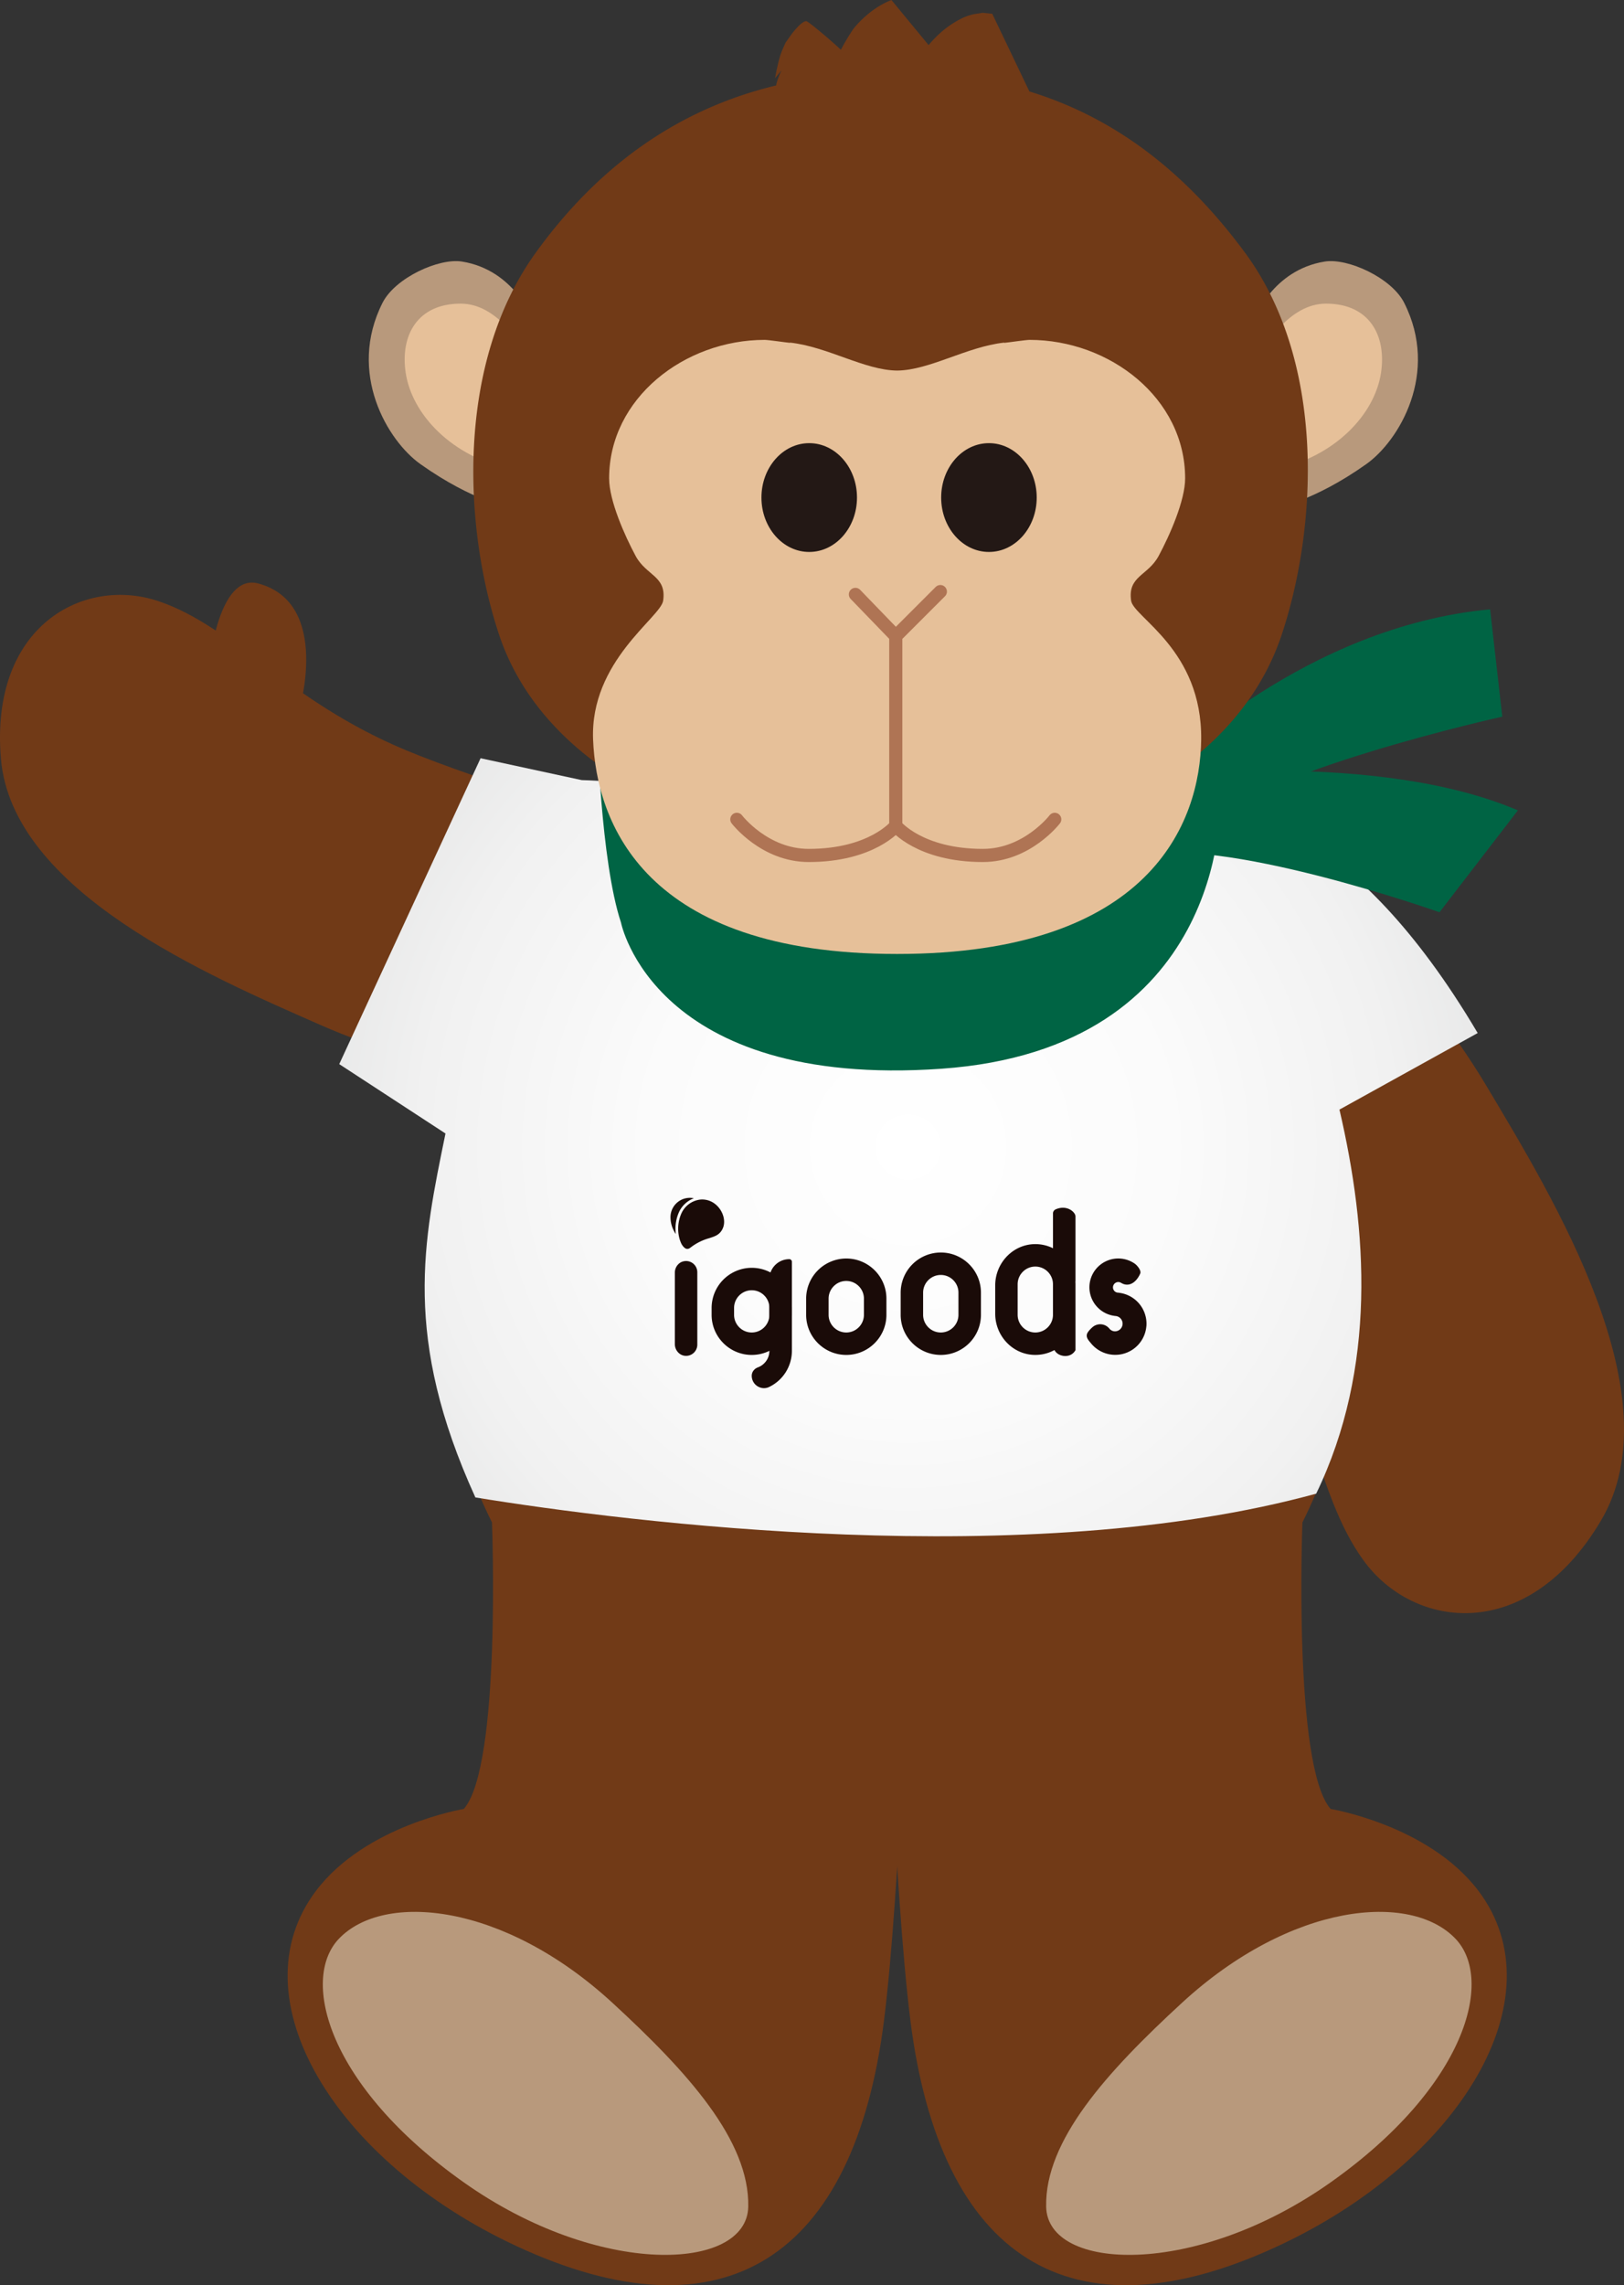
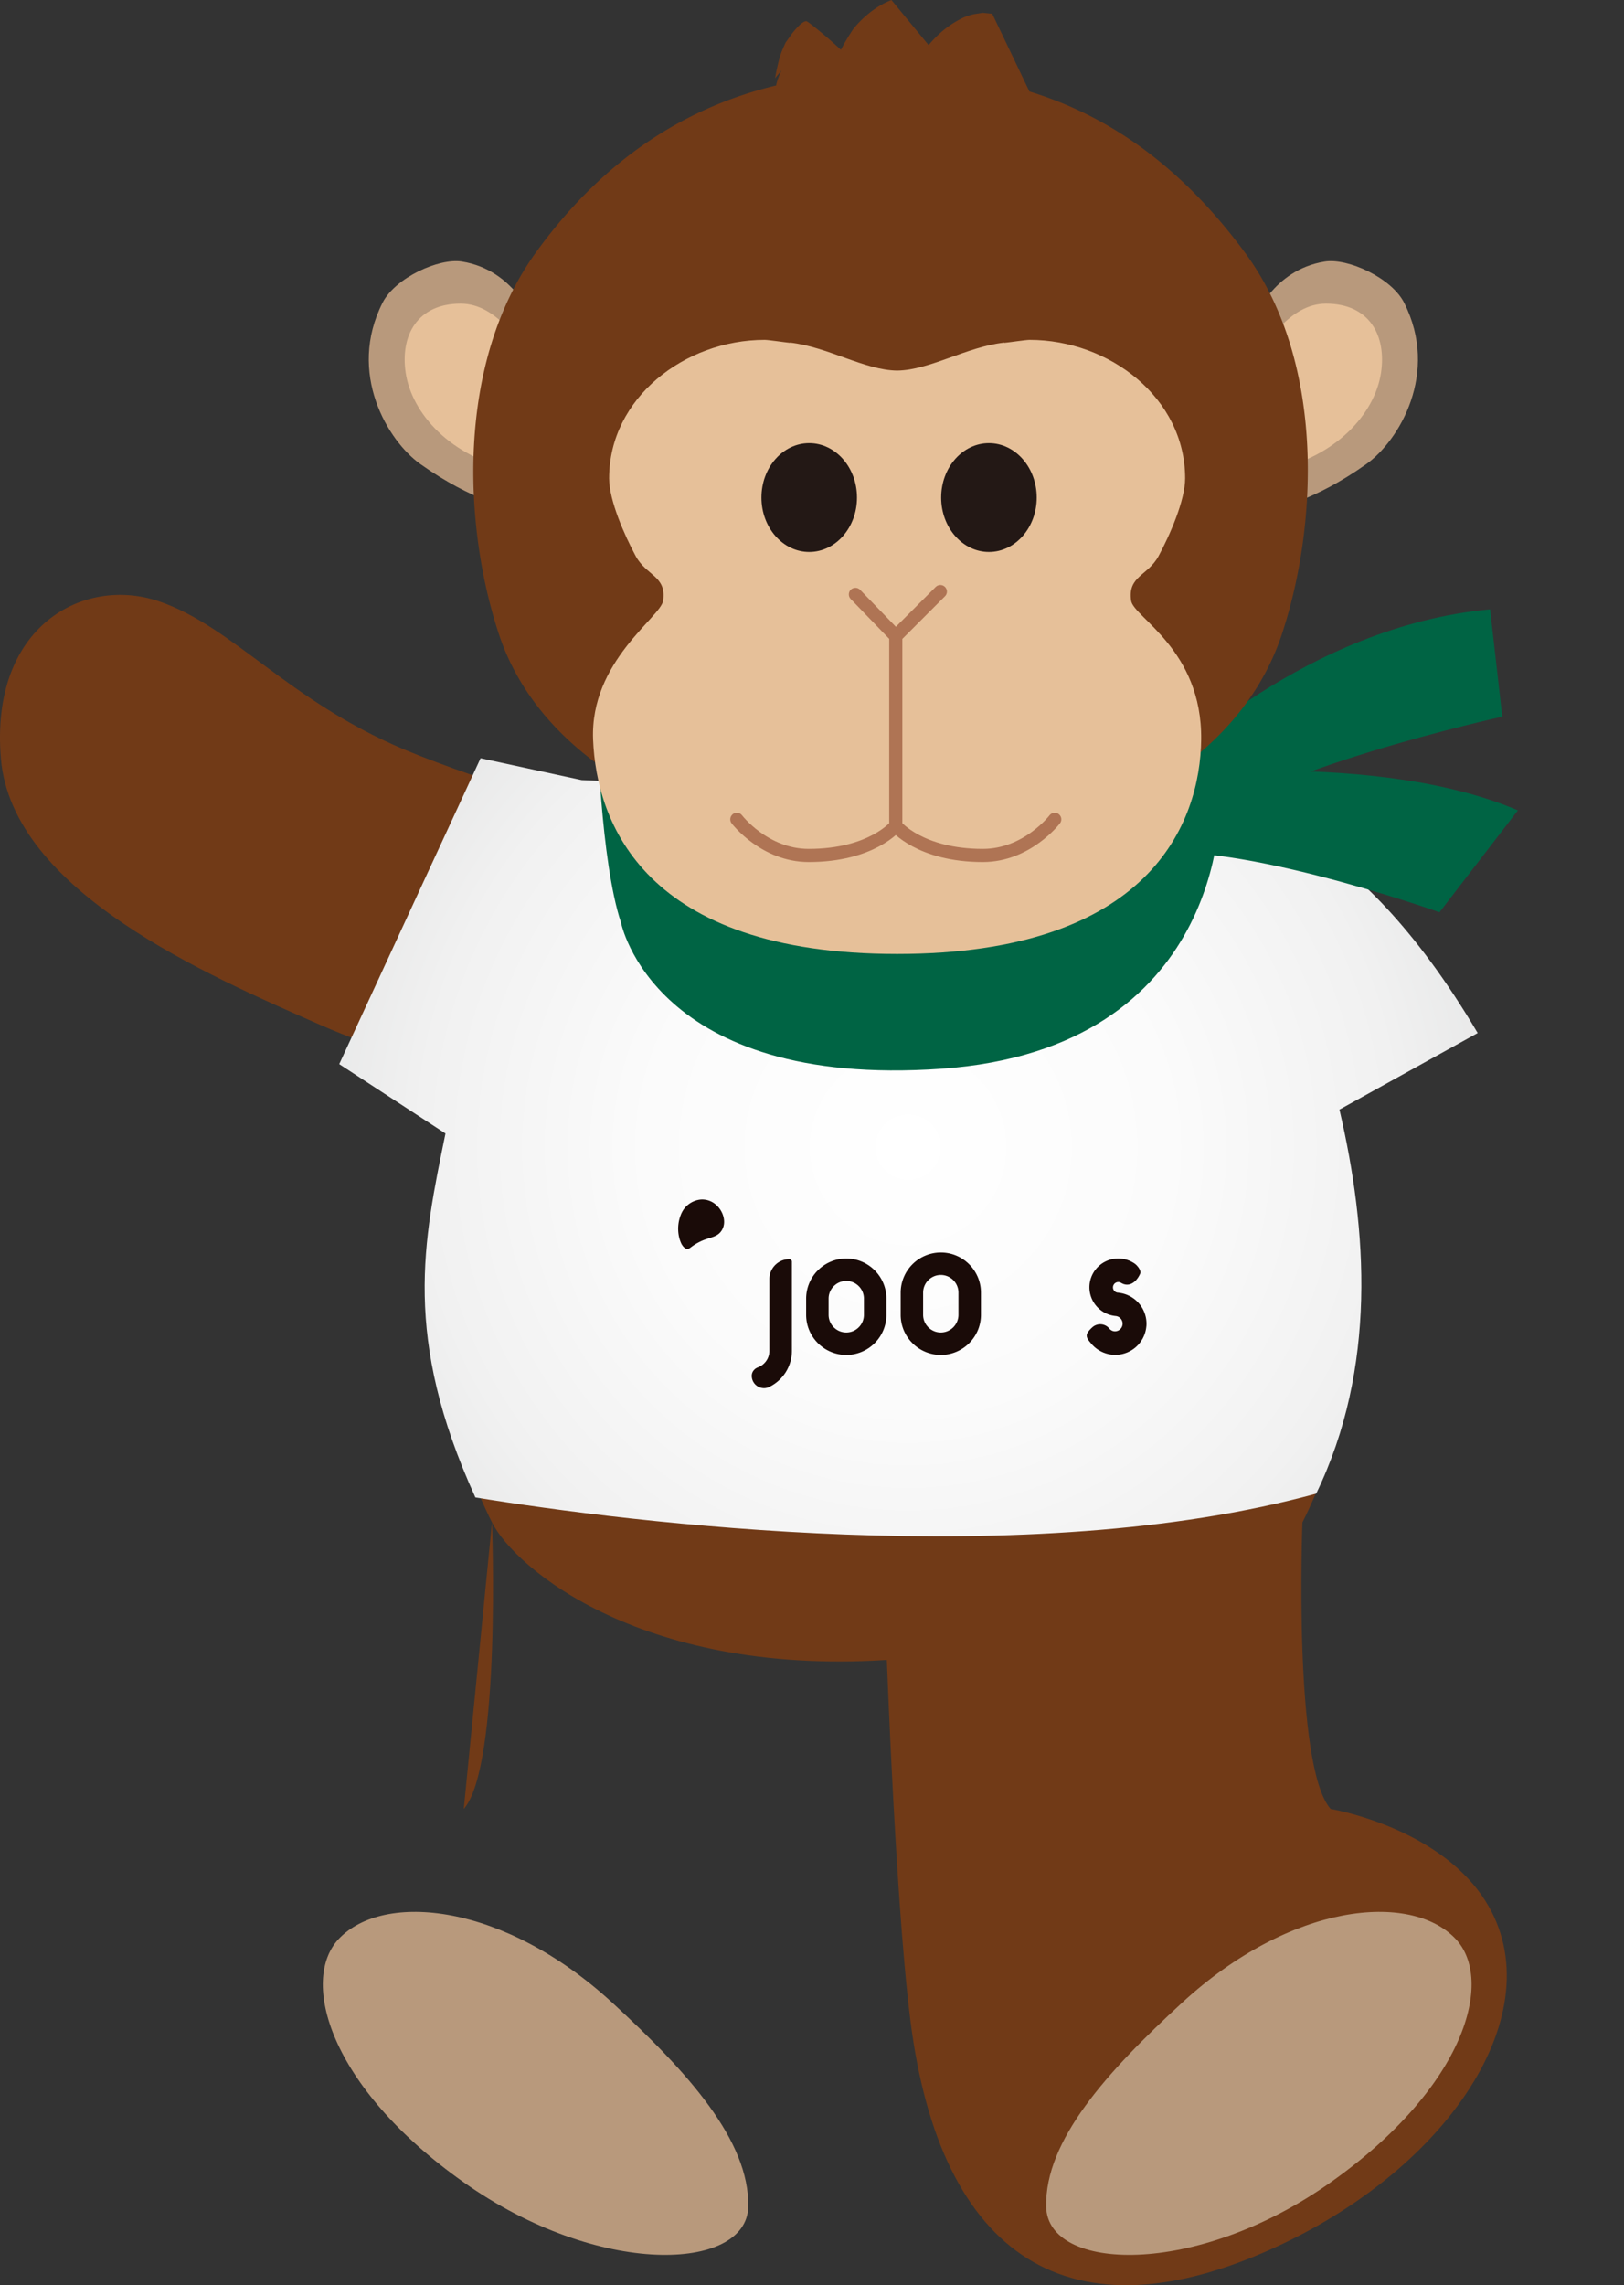
<svg xmlns="http://www.w3.org/2000/svg" width="81.008" height="113.974" viewBox="0 0 81.008 113.974">
  <rect x="0" y="0" width="81.008" height="113.974" fill="#333333" stroke="none" />
  <defs>
    <radialGradient id="a" cx="2611.351" cy="-1195.448" fx="2611.351" fy="-1195.448" r="44.438" gradientTransform="translate(-2566.034 1252.668)" gradientUnits="userSpaceOnUse">
      <stop offset="0" stop-color="#fff" />
      <stop offset=".294" stop-color="#fbfbfb" />
      <stop offset=".547" stop-color="#f1f1f1" />
      <stop offset=".783" stop-color="#dfe0e0" />
      <stop offset="1" stop-color="#c8c9ca" />
    </radialGradient>
  </defs>
  <path d="M31.629 41.262s-7.681-2.296-11.426-3.865c-5.843-2.448-8.57-6.154-12.29-7.412C4.192 28.727-.512 31.2.045 37.834c.557 6.634 10.346 10.821 15.929 13.281 5.583 2.46 12.282 3.343 12.282 3.343" fill="#713a17" />
-   <path d="M14.898 35.522s1.667-5.436-2.018-6.422c-1.995-.534-2.434 4.053-2.434 4.053m43.722 19.876s5.333 6.834 7.652 10.563c3.618 5.817 3.701 10.791 6.193 14.23 2.492 3.439 8.187 4.205 11.851-1.992 3.663-6.197-2.344-16.019-5.725-21.683-3.381-5.664-8.734-10.639-8.734-10.639" fill="#713a17" />
  <path d="M61.711 47.503H27.798s-10.401 14.136-3.257 28.425c1.135 2.268 7.572 7.794 20.214 6.823 12.641.971 19.079-4.555 20.213-6.823 7.144-14.288-3.256-28.425-3.256-28.425z" fill="#713a17" />
  <path d="M73.71 51.523c-6.356-10.754-11.955-10.866-11.955-10.866l-.345.328c-.084-.156-.131-.238-.131-.238s-32.224-1.887-32.262-1.84l-5.045-1.091-7.05 15.256 5.3 3.46c-1.105 5.39-2.152 10.15 1.491 18.151 7.669 1.251 27.619 3.745 41.941-.189 3.035-6.285 2.559-13.156 1.16-19.154l6.896-3.818z" fill="url(#a)" />
  <path d="M58.316 38.092s6.78-6.847 16.013-7.702l.608 5.353s-12.456 2.749-15.093 5.671l-1.528-3.321z" fill="#006444" />
  <path d="M57.687 38.728s10.982-1.326 18.028 1.689l-3.91 5.081s-11.1-3.935-15.229-2.769l1.111-4.001z" fill="#006444" />
  <path d="M60.848 40.213s.295 12.096-13.895 13.09c-14.351 1.005-15.976-7.289-15.976-7.289-1.023-3.078-1.192-9.765-1.192-9.765" fill="#006444" />
  <path d="M70.042 15.101c-.629-1.244-2.809-2.242-3.963-2.056-2.618.422-3.511 2.876-3.511 2.876l1.105 9.402s1.861-.317 4.482-2.178c1.633-1.159 3.658-4.542 1.887-8.044z" fill="#b8997c" />
  <path d="M62.638 17.793c.533-.592 1.676-2.65 3.505-2.65 2.163 0 3.027 1.588 2.743 3.46-.305 2.013-2.238 4.207-5.428 4.849l-.82-5.659z" fill="#e6c099" />
  <path d="M19.082 15.101c.629-1.244 2.809-2.242 3.963-2.056 2.618.422 3.511 2.876 3.511 2.876l-1.105 9.402s-1.861-.317-4.482-2.178c-1.633-1.159-3.658-4.542-1.887-8.044z" fill="#b8997c" />
  <path d="M26.486 17.793c-.533-.592-1.676-2.65-3.505-2.65-2.163 0-3.027 1.588-2.743 3.46.305 2.013 2.238 4.207 5.428 4.849l.82-5.659z" fill="#e6c099" />
  <path d="M62.099 12.597c-3.287-4.459-6.946-6.87-10.751-8.036-.753-1.577-1.853-3.875-1.853-3.875l-.478-.047-.392.06a2.538 2.538 0 00-.634.209c-.762.38-1.256.85-1.671 1.34L44.467.001c-1.175.457-1.915 1.462-1.915 1.462-.213.314-.418.659-.607 1.019-.597-.562-1.636-1.42-1.72-1.426-.247-.016-.74.648-.74.648l-.301.424c-.099.223-.194.429-.259.629-.112.366-.194.758-.265 1.147l.321-.393c-.135.285-.234.559-.267.751-4.317 1.036-8.501 3.51-11.987 8.337-3.982 5.514-3.625 13.676-1.829 19.064 2.049 6.146 8.488 8.43 8.488 8.43H55.71s6.172-2.284 8.221-8.43c1.796-5.388 2.207-13.589-1.83-19.064z" fill="#713a17" />
  <path d="M56.422 29.959c-.177-1.24.837-1.234 1.374-2.233.546-1.015 1.321-2.758 1.321-3.87 0-3.998-3.763-6.905-7.762-6.905-.184 0-1.082.135-1.262.148v-.012c-1.879.207-3.719 1.378-5.343 1.395-1.624-.017-3.464-1.188-5.343-1.395v.012c-.18-.014-1.078-.148-1.262-.148-3.998 0-7.761 2.907-7.761 6.905 0 1.112.775 2.854 1.321 3.87.538.999 1.552.994 1.374 2.233-.12.834-3.651 3.012-3.495 6.926.165 4.128 2.539 10.693 15.166 10.693s15.119-6.559 15.167-10.693c.052-4.485-3.375-6.092-3.495-6.926z" fill="#e6c099" />
  <ellipse cx="49.33" cy="24.815" rx="2.383" ry="2.713" fill="#231815" />
  <ellipse cx="40.365" cy="24.815" rx="2.383" ry="2.713" fill="#231815" />
  <path fill="none" stroke="#af7454" stroke-linecap="round" stroke-linejoin="round" stroke-width=".656" d="M42.669 29.645l2.014 2.083 2.223-2.223m-2.223 2.223v9.513m-7.928-.377s1.375 1.801 3.585 1.801c3.144 0 4.343-1.477 4.343-1.477m7.929-.324s-1.375 1.801-3.585 1.801c-3.144 0-4.343-1.477-4.343-1.477" />
-   <path d="M24.541 75.927s.472 12.16-1.407 14.293c0 0-4.884.803-7.365 4.074-4.046 5.336.931 13.517 10.002 17.731 10.34 4.804 16.838.601 18.328-11.279.805-6.418 1.258-20.275 1.258-20.275" fill="#713a17" />
+   <path d="M24.541 75.927s.472 12.16-1.407 14.293" fill="#713a17" />
  <path d="M16.903 96.696c2.236-2.356 8.215-1.806 13.65 3.196 3.748 3.449 6.838 6.862 6.771 10.166-.066 3.233-7.458 3.553-14.2-1.222-6.743-4.774-8.164-10.094-6.221-12.141z" fill="#b8997c" />
  <path d="M64.967 75.927s-.472 12.16 1.407 14.293c0 0 4.884.803 7.365 4.074 4.046 5.336-.931 13.517-10.002 17.731-10.34 4.804-16.838.601-18.328-11.279-.805-6.418-1.258-20.275-1.258-20.275" fill="#713a17" />
  <path d="M72.605 96.696c-2.236-2.356-8.215-1.806-13.65 3.196-3.748 3.449-6.838 6.862-6.771 10.166.066 3.233 7.458 3.553 14.2-1.222 6.743-4.774 8.164-10.094 6.221-12.141z" fill="#b8997c" />
  <path d="M57.182 66.151a1.558 1.558 0 01-2.754.854c-.129-.155-.261-.292-.207-.473.032-.109.195-.275.289-.353a.588.588 0 01.826.082c.066.082.16.131.263.138a.383.383 0 00.068-.762h-.002l-.056-.007a1.44 1.44 0 01-1.262-1.549 1.44 1.44 0 012.253-1.06c.133.093.34.349.276.497-.179.411-.541.705-.945.468a.312.312 0 00-.127-.045.268.268 0 00-.286.242.263.263 0 00.239.286h.007c.016.002.035.002.052.007a1.555 1.555 0 011.368 1.675zm-10.253-3.683a2.004 2.004 0 00-2.002 2v1.108c0 1.103.899 2 2.002 2s2.002-.897 2.002-2v-1.108c0-1.103-.899-2-2.002-2zm.88 3.108c0 .484-.395.881-.881.881s-.881-.396-.881-.881v-1.108c0-.484.395-.881.881-.881s.881.396.881.881v1.108zm-5.595-2.809a2.004 2.004 0 00-2.002 2v.809c0 1.103.899 2 2.002 2s2.002-.897 2.002-2v-.809c0-1.103-.899-2-2.002-2zm.88 2.809c0 .484-.395.881-.881.881s-.881-.396-.881-.881v-.809c0-.484.395-.881.881-.881s.881.396.881.881v.809zM39.372 62.8a.13.13 0 01.129.129v4.443a2 2 0 01-1.133 1.801.595.595 0 01-.26.06.616.616 0 01-.61-.616c0-.191.125-.352.305-.42a.875.875 0 00.317-.203.866.866 0 00.258-.622v-3.579c0-.548.444-.993.993-.993z" fill="#1a0b08" />
-   <path d="M37.499 63.231a2.004 2.004 0 00-2.002 2v.345c0 1.103.899 2 2.002 2s2.002-.897 2.002-2v-.345c0-1.103-.899-2-2.002-2zm.88 2.345c0 .484-.395.881-.881.881s-.881-.396-.881-.881v-.345c0-.484.395-.881.881-.881s.881.396.881.881v.345zm-3.596 1.486a.56.56 0 01-.611.558c-.295-.026-.51-.292-.51-.587v-3.558c0-.269.18-.517.445-.57a.56.56 0 01.676.549v3.609zm18.863-6.399c0-.207-.427-.599-.993-.345a.22.22 0 00-.128.201v1.736a1.981 1.981 0 00-.894-.206c-1.109.008-1.988.948-1.988 2.057v1.415c0 1.086.843 2.014 1.929 2.053.372.013.721-.075 1.024-.241a.572.572 0 00.094.123c.216.22.732.282.957-.119v-3.288a1.53 1.53 0 00-.006-.136h.006v-3.251zm-1.122 4.913c0 .484-.395.881-.881.881s-.881-.396-.881-.881V64.05c0-.484.395-.881.881-.881s.881.396.881.881v1.526zm-18.813-4.029a1.491 1.491 0 01-.266-.825.965.965 0 011.078-.974c.029.004.056.007.086.015a1.334 1.334 0 00-.743.698 2.025 2.025 0 00-.155 1.086z" fill="#1a0b08" />
  <path d="M36.032 61.312c-.149.277-.361.346-.654.441a2.703 2.703 0 00-.942.475c-.1.078-.195.08-.29.005a.683.683 0 01-.184-.264 1.545 1.545 0 01-.042-.109c-.013-.036-.024-.077-.035-.117a1.886 1.886 0 01.104-1.224 1.181 1.181 0 01.962-.693 1.033 1.033 0 01.459.071c.29.115.53.37.645.683.095.262.086.528-.024.73z" fill="#1a0b08" />
</svg>